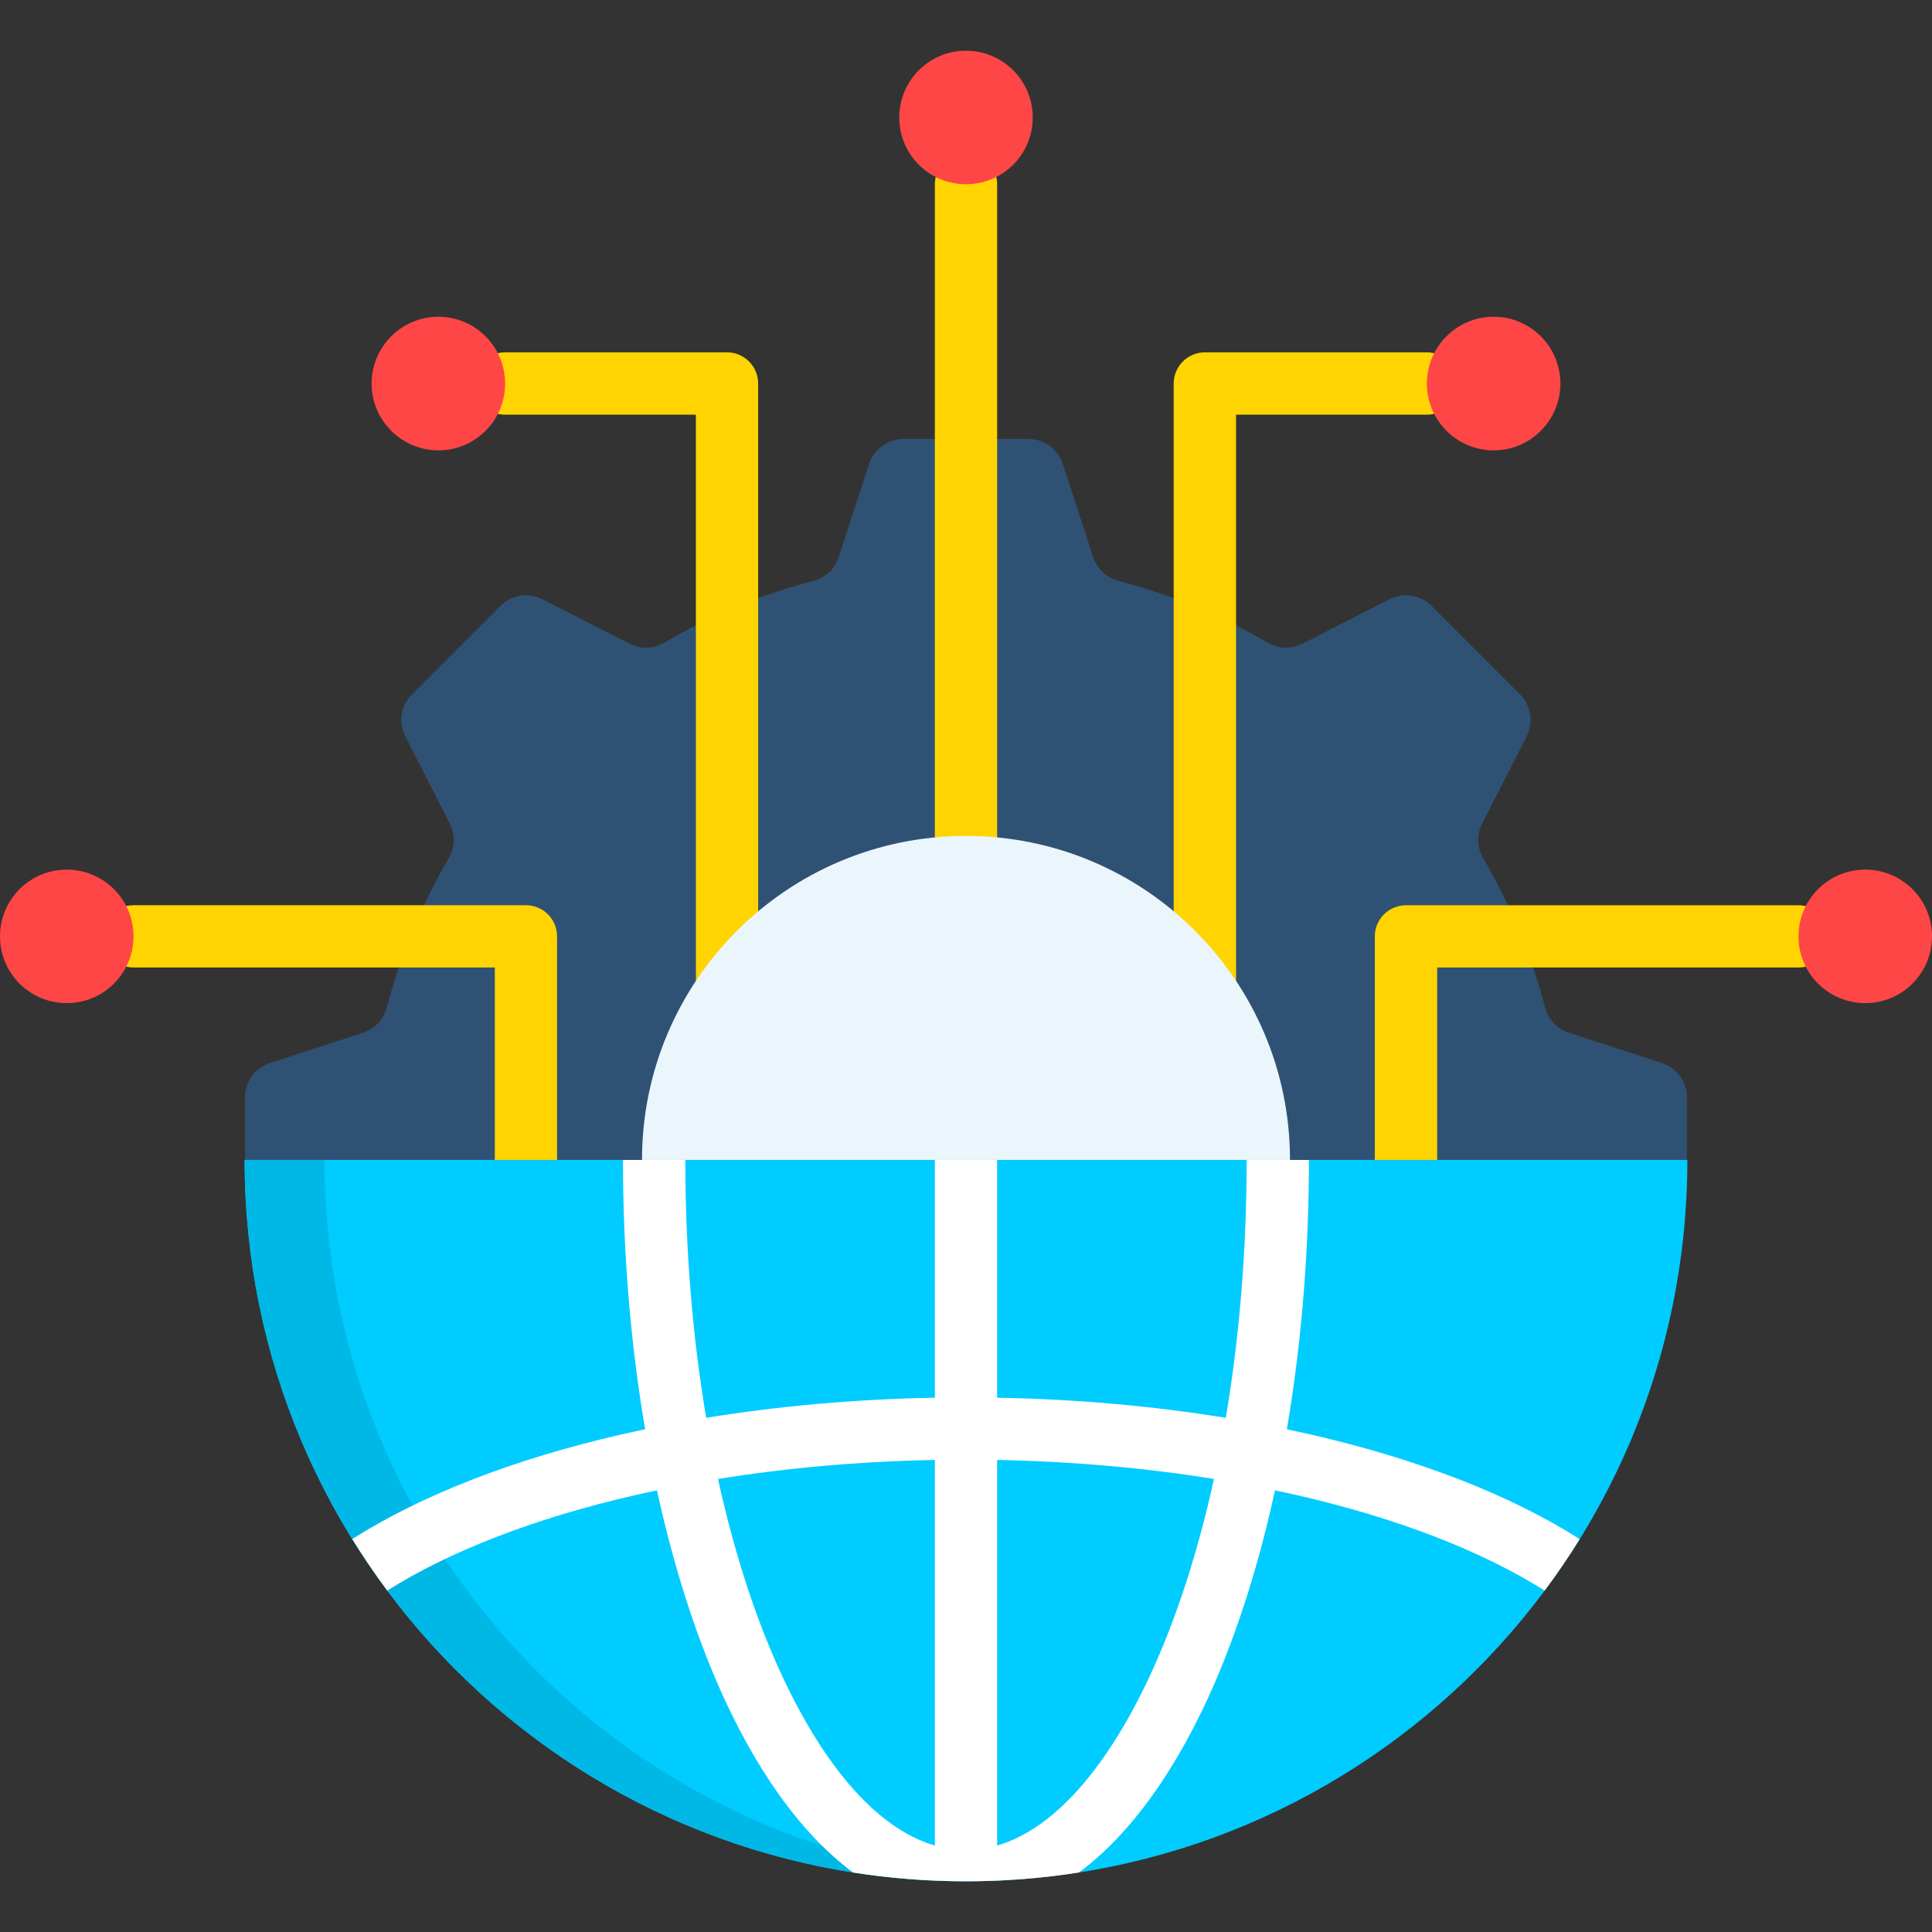
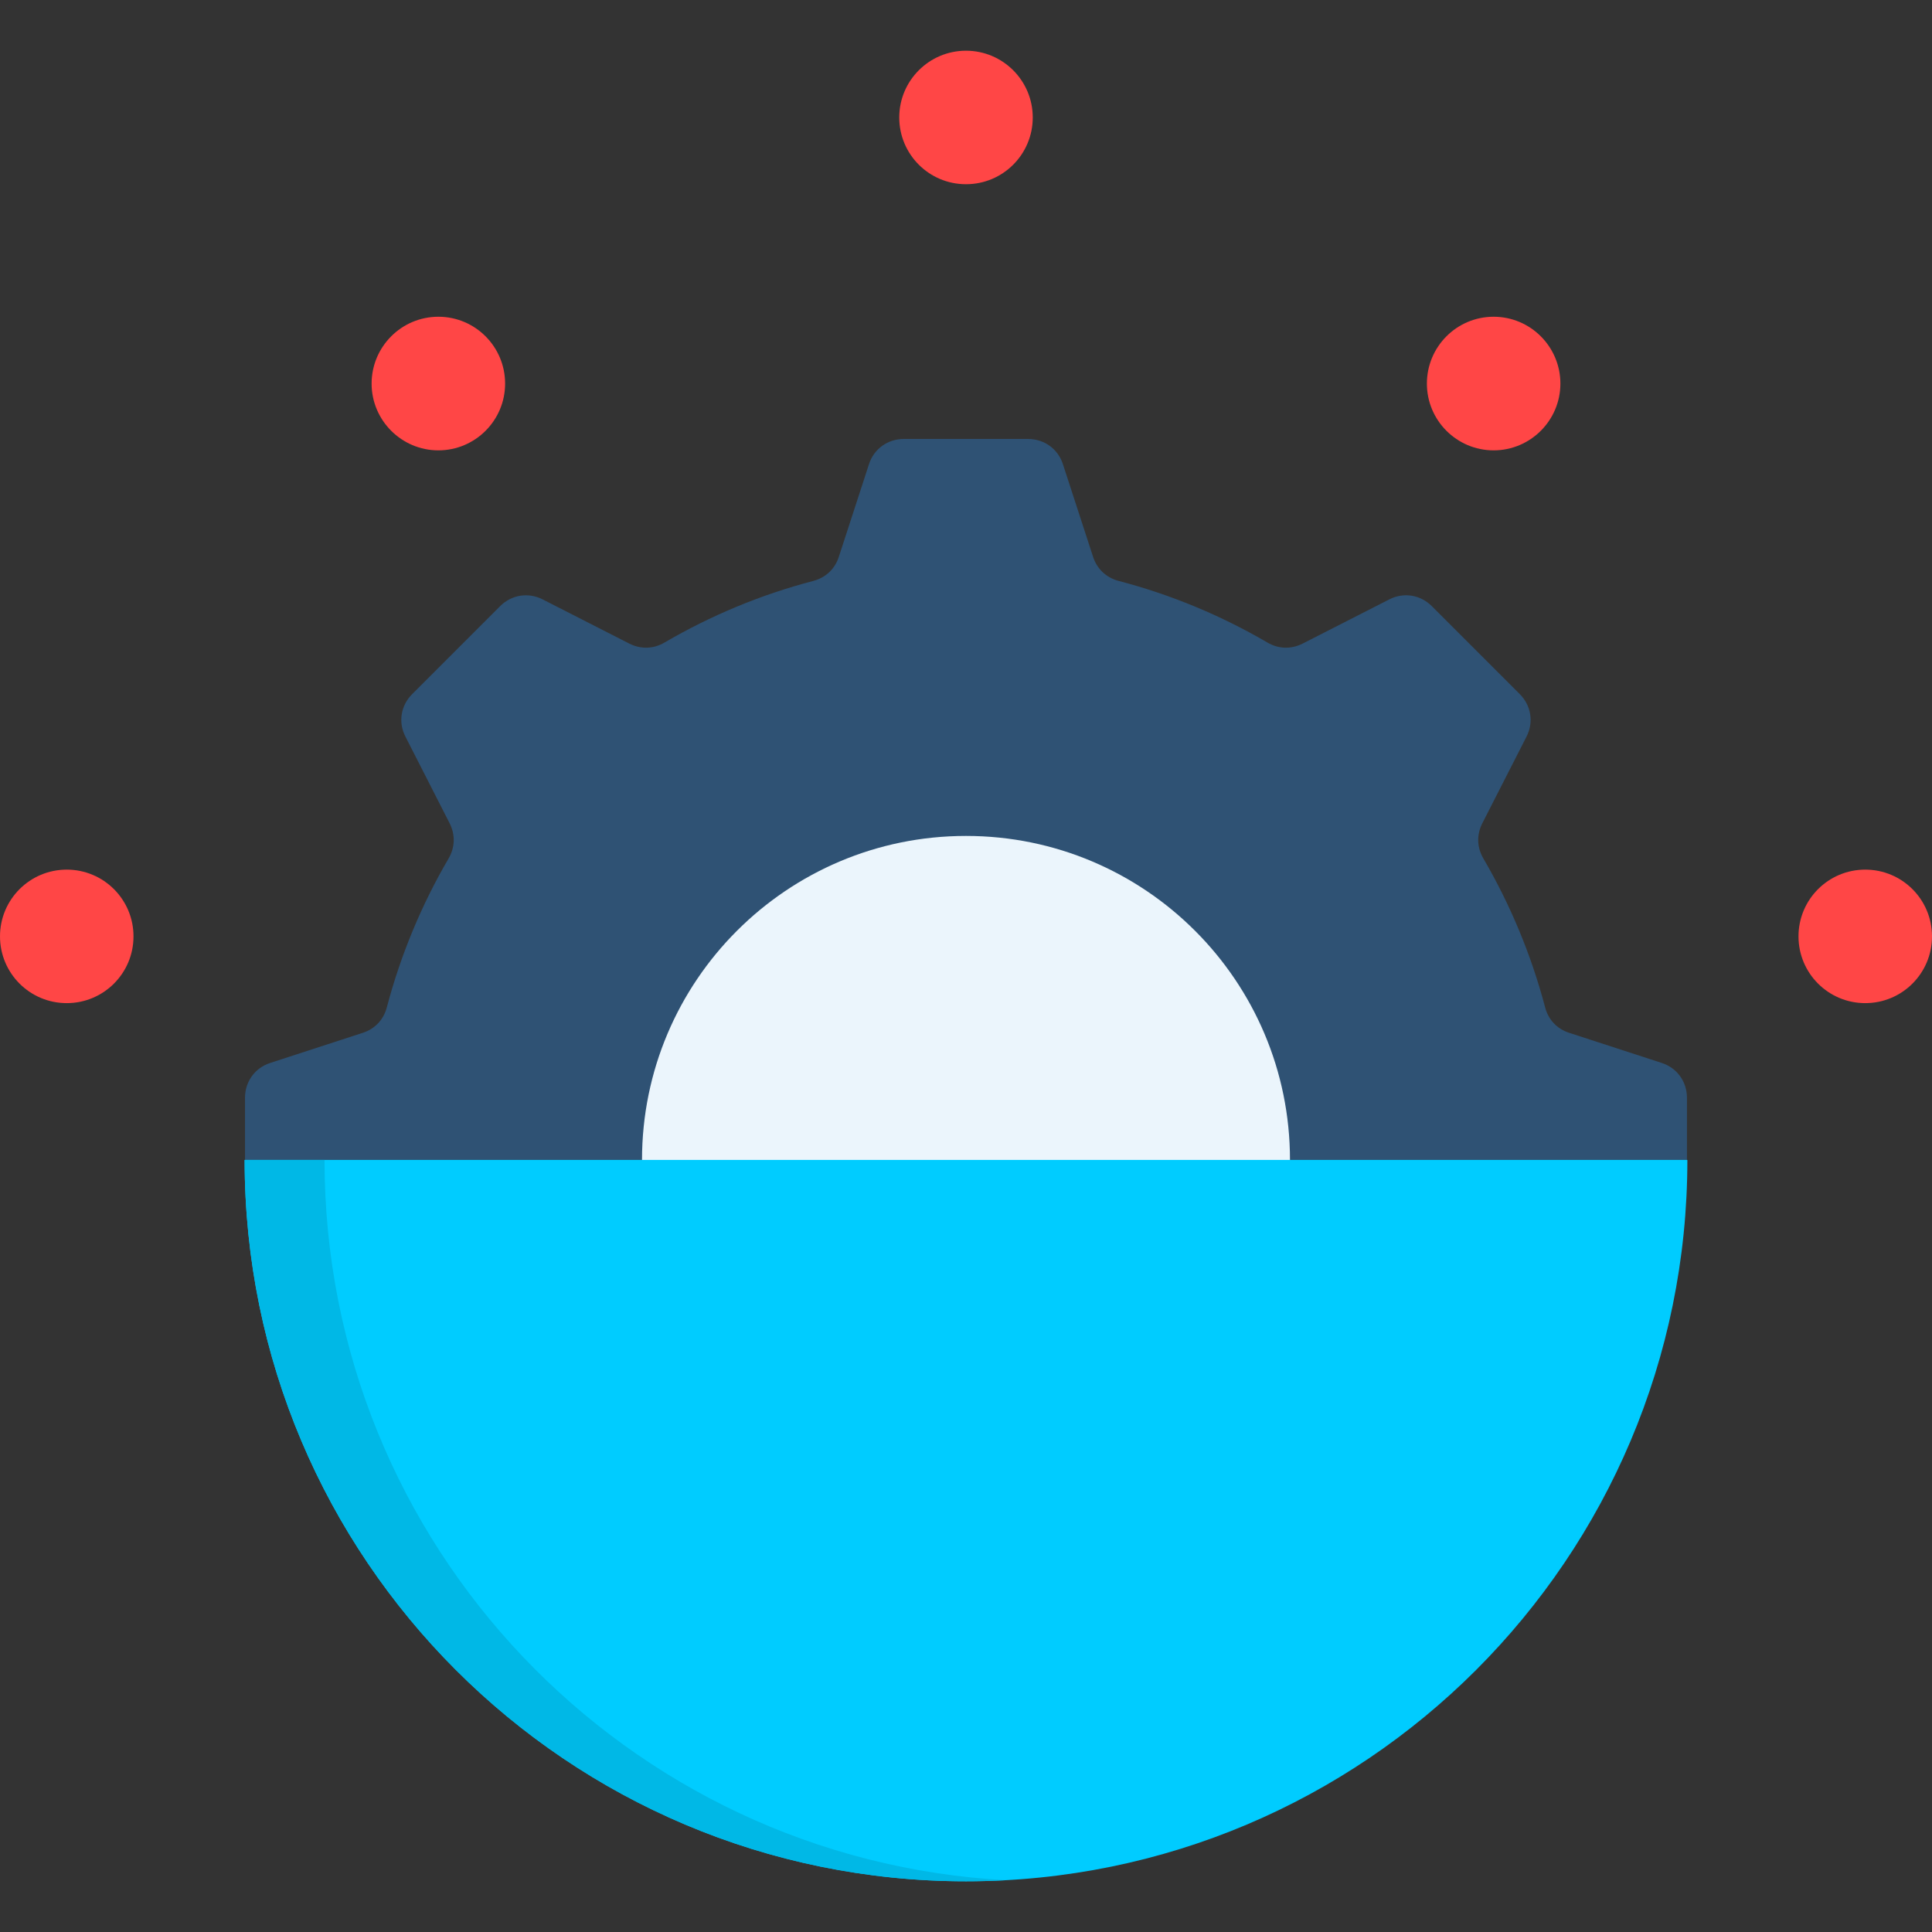
<svg xmlns="http://www.w3.org/2000/svg" id="Layer_1" enable-background="new 0 0 512 512" viewBox="0 0 512 512">
  <rect x="0" y="0" width="512" height="512" fill="#333333" stroke="none" />
  <g>
    <path clip-rule="evenodd" d="m296.45 153.95c14 3.66 27.24 9.21 39.43 16.33 2.95 1.73 6.29 1.81 9.33.28l22.96-11.71c3.8-1.96 8.25-1.25 11.28 1.79l23.3 23.3c3.03 3.03 3.74 7.48 1.79 11.28l-11.71 22.96c-1.53 3.03-1.45 6.38.28 9.33 7.11 12.19 12.67 25.46 16.36 39.43.85 3.29 3.15 5.73 6.38 6.77l24.49 7.97c4.08 1.3 6.72 4.96 6.72 9.24v16.47l-26.7 1.05c-4.28.17-2.66 7.94-6.72 9.24l2.21 23.39c.11 1.25-2.24.96-3.15 1.7h-313.4c-.91-.74-3.26-.45-3.15-1.7l1.81-23.16c-4.05-1.3-2.44-9.01-6.72-9.24l-26.31-1.28v-16.47c0-4.28 2.64-7.94 6.72-9.24l24.49-7.97c3.23-1.05 5.53-3.49 6.38-6.77 3.69-13.97 9.24-27.24 16.36-39.43 1.73-2.95 1.81-6.29.28-9.33l-11.71-22.96c-1.96-3.8-1.25-8.25 1.79-11.28l23.3-23.3c3.03-3.03 7.46-3.74 11.28-1.79l22.96 11.71c3.03 1.53 6.38 1.45 9.33-.28 12.19-7.12 25.43-12.67 39.43-16.33 3.29-.88 5.73-3.17 6.77-6.41l7.97-24.49c1.3-4.08 4.96-6.72 9.24-6.72h32.94c4.28 0 7.94 2.64 9.24 6.72l7.97 24.49c1.05 3.24 3.49 5.53 6.78 6.41z" fill="#2f5274" fill-rule="evenodd" />
-     <path d="m327.57 282.16c0 4.56-3.69 8.25-8.25 8.25s-8.28-3.69-8.28-8.25v-180.51c0-4.56 3.71-8.28 8.28-8.28h58.82c4.54 0 8.25 3.71 8.25 8.28 0 4.54-3.71 8.25-8.25 8.25h-50.57zm53.3 25.23c0 4.56-3.69 8.25-8.25 8.25s-8.28-3.69-8.28-8.25v-59.24c0-4.56 3.71-8.25 8.28-8.25h104c4.56 0 8.25 3.69 8.25 8.25s-3.69 8.25-8.25 8.25h-95.75zm-233.24 0c0 4.56-3.69 8.25-8.25 8.25s-8.25-3.69-8.25-8.25v-51h-95.75c-4.56 0-8.25-3.69-8.25-8.25s3.69-8.25 8.25-8.25h104c4.56 0 8.25 3.69 8.25 8.25zm53.29-25.23c0 4.56-3.69 8.25-8.25 8.25s-8.25-3.69-8.25-8.25v-172.26h-50.57c-4.56 0-8.25-3.71-8.25-8.25 0-4.56 3.69-8.28 8.25-8.28h58.82c4.56 0 8.25 3.71 8.25 8.28zm63.33-52.61c0 4.56-3.69 8.25-8.25 8.25s-8.25-3.69-8.25-8.25v-180.73c0-4.56 3.69-8.25 8.25-8.25s8.25 3.69 8.25 8.25z" fill="#ffd400" />
    <g clip-rule="evenodd" fill-rule="evenodd">
      <path d="m170.14 307.39c0-47.42 38.44-85.86 85.86-85.86s85.86 38.44 85.86 85.86c0 12.61-2.72 24.58-7.63 35.38h-156.5c-4.87-10.77-7.59-22.76-7.59-35.38z" fill="#ebf5fc" />
      <path d="m256 498.56c-105.59 0-191.17-85.58-191.17-191.17h382.34c0 105.59-85.61 191.17-191.17 191.17z" fill="#0cf" />
      <path d="m116.17 83.94c9.78 0 17.69 7.94 17.69 17.72 0 9.75-7.91 17.69-17.69 17.69-9.75 0-17.69-7.94-17.69-17.69 0-9.79 7.94-17.72 17.69-17.72z" fill="#ff4646" />
      <path d="m395.83 83.94c-9.78 0-17.69 7.94-17.69 17.72 0 9.75 7.91 17.69 17.69 17.69 9.75 0 17.69-7.94 17.69-17.69 0-9.79-7.94-17.72-17.69-17.72z" fill="#ff4646" />
      <path d="m17.69 230.46c9.78 0 17.69 7.91 17.69 17.69s-7.91 17.69-17.69 17.69-17.69-7.91-17.69-17.69 7.91-17.69 17.69-17.69z" fill="#ff4646" />
      <path d="m494.31 230.46c-9.78 0-17.69 7.91-17.69 17.69s7.91 17.69 17.69 17.69 17.69-7.91 17.69-17.69-7.91-17.69-17.69-17.69z" fill="#ff4646" />
      <path d="m256 13.44c9.78 0 17.69 7.94 17.69 17.69 0 9.78-7.91 17.69-17.69 17.69s-17.69-7.91-17.69-17.69c0-9.75 7.91-17.69 17.69-17.69z" fill="#ff4646" />
      <path d="m256 498.56c-105.59 0-191.17-85.58-191.17-191.17h21.17c0 102.02 79.91 185.39 180.57 190.88-3.48.18-7.03.29-10.57.29z" fill="#00b8e6" />
-       <path d="m256 498.56c-10.18 0-20.15-.79-29.91-2.32-13.97-10.35-26.31-27.78-36.08-50.4-6.41-14.85-11.79-32.03-15.9-50.88-1.9.4-3.77.79-5.61 1.22-26.53 6.07-49.15 14.8-65.88 25.34-3.26-4.39-6.38-8.96-9.27-13.66l.06-.03c18.28-11.62 42.83-21.17 71.4-27.72 2.04-.45 4.08-.91 6.15-1.33-3.77-22.17-5.87-46.23-5.87-71.38h16.53c0 24.18 1.96 47.23 5.53 68.34 18.99-3.09 39.37-4.96 60.6-5.33v-63.01h16.5v63.01c21.23.37 41.58 2.24 60.6 5.33 3.57-21.12 5.53-44.16 5.53-68.34h16.5c0 25.14-2.07 49.21-5.84 71.38 2.07.43 4.11.88 6.12 1.33 28.6 6.55 53.15 16.1 71.4 27.72l.09.03c-2.92 4.71-6.01 9.27-9.3 13.66-16.7-10.54-39.32-19.28-65.85-25.34-1.84-.43-3.71-.82-5.61-1.22-4.11 18.85-9.5 36.03-15.9 50.88-9.81 22.62-22.11 40.05-36.08 50.4-9.76 1.53-19.73 2.32-29.91 2.32zm-8.25-9.47v-102.19c-20.18.4-39.49 2.13-57.46 5.05 3.85 17.6 8.87 33.59 14.83 47.37 11.65 26.93 26.53 45.1 42.63 49.77zm16.5-102.19v102.19c16.1-4.68 30.98-22.85 42.63-49.78 5.95-13.78 10.97-29.76 14.83-47.37-17.97-2.91-37.28-4.64-57.46-5.04z" fill="#fff" />
    </g>
  </g>
</svg>